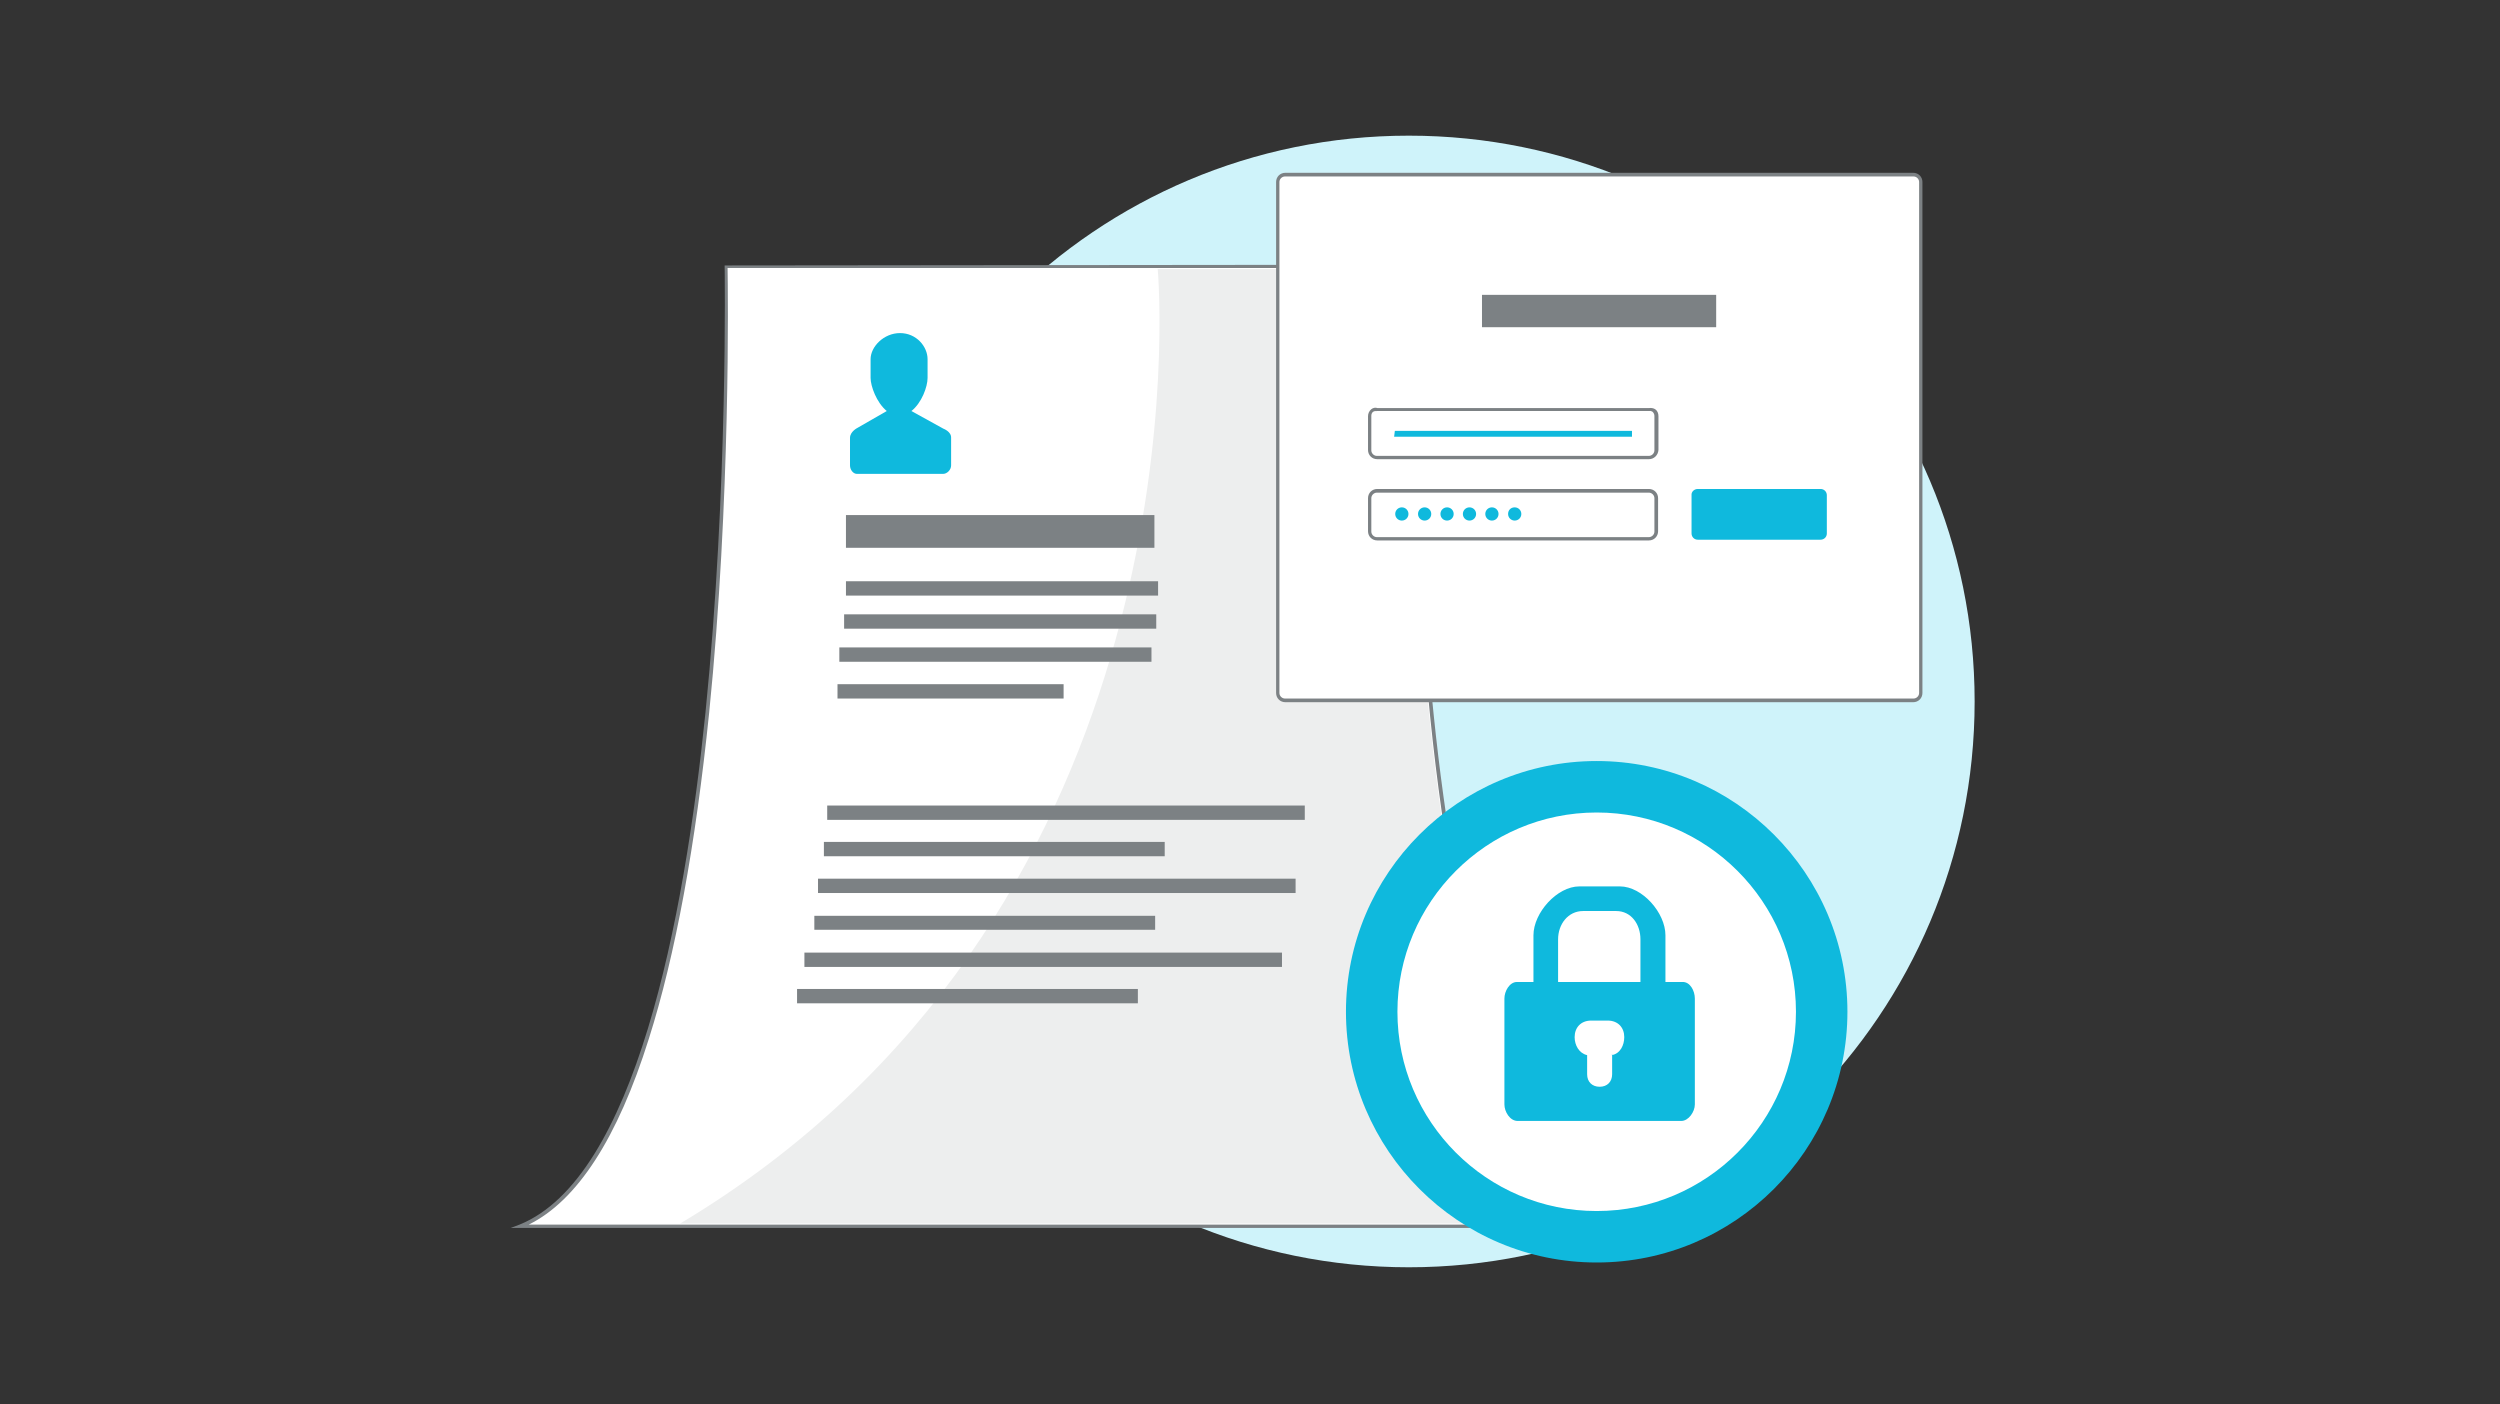
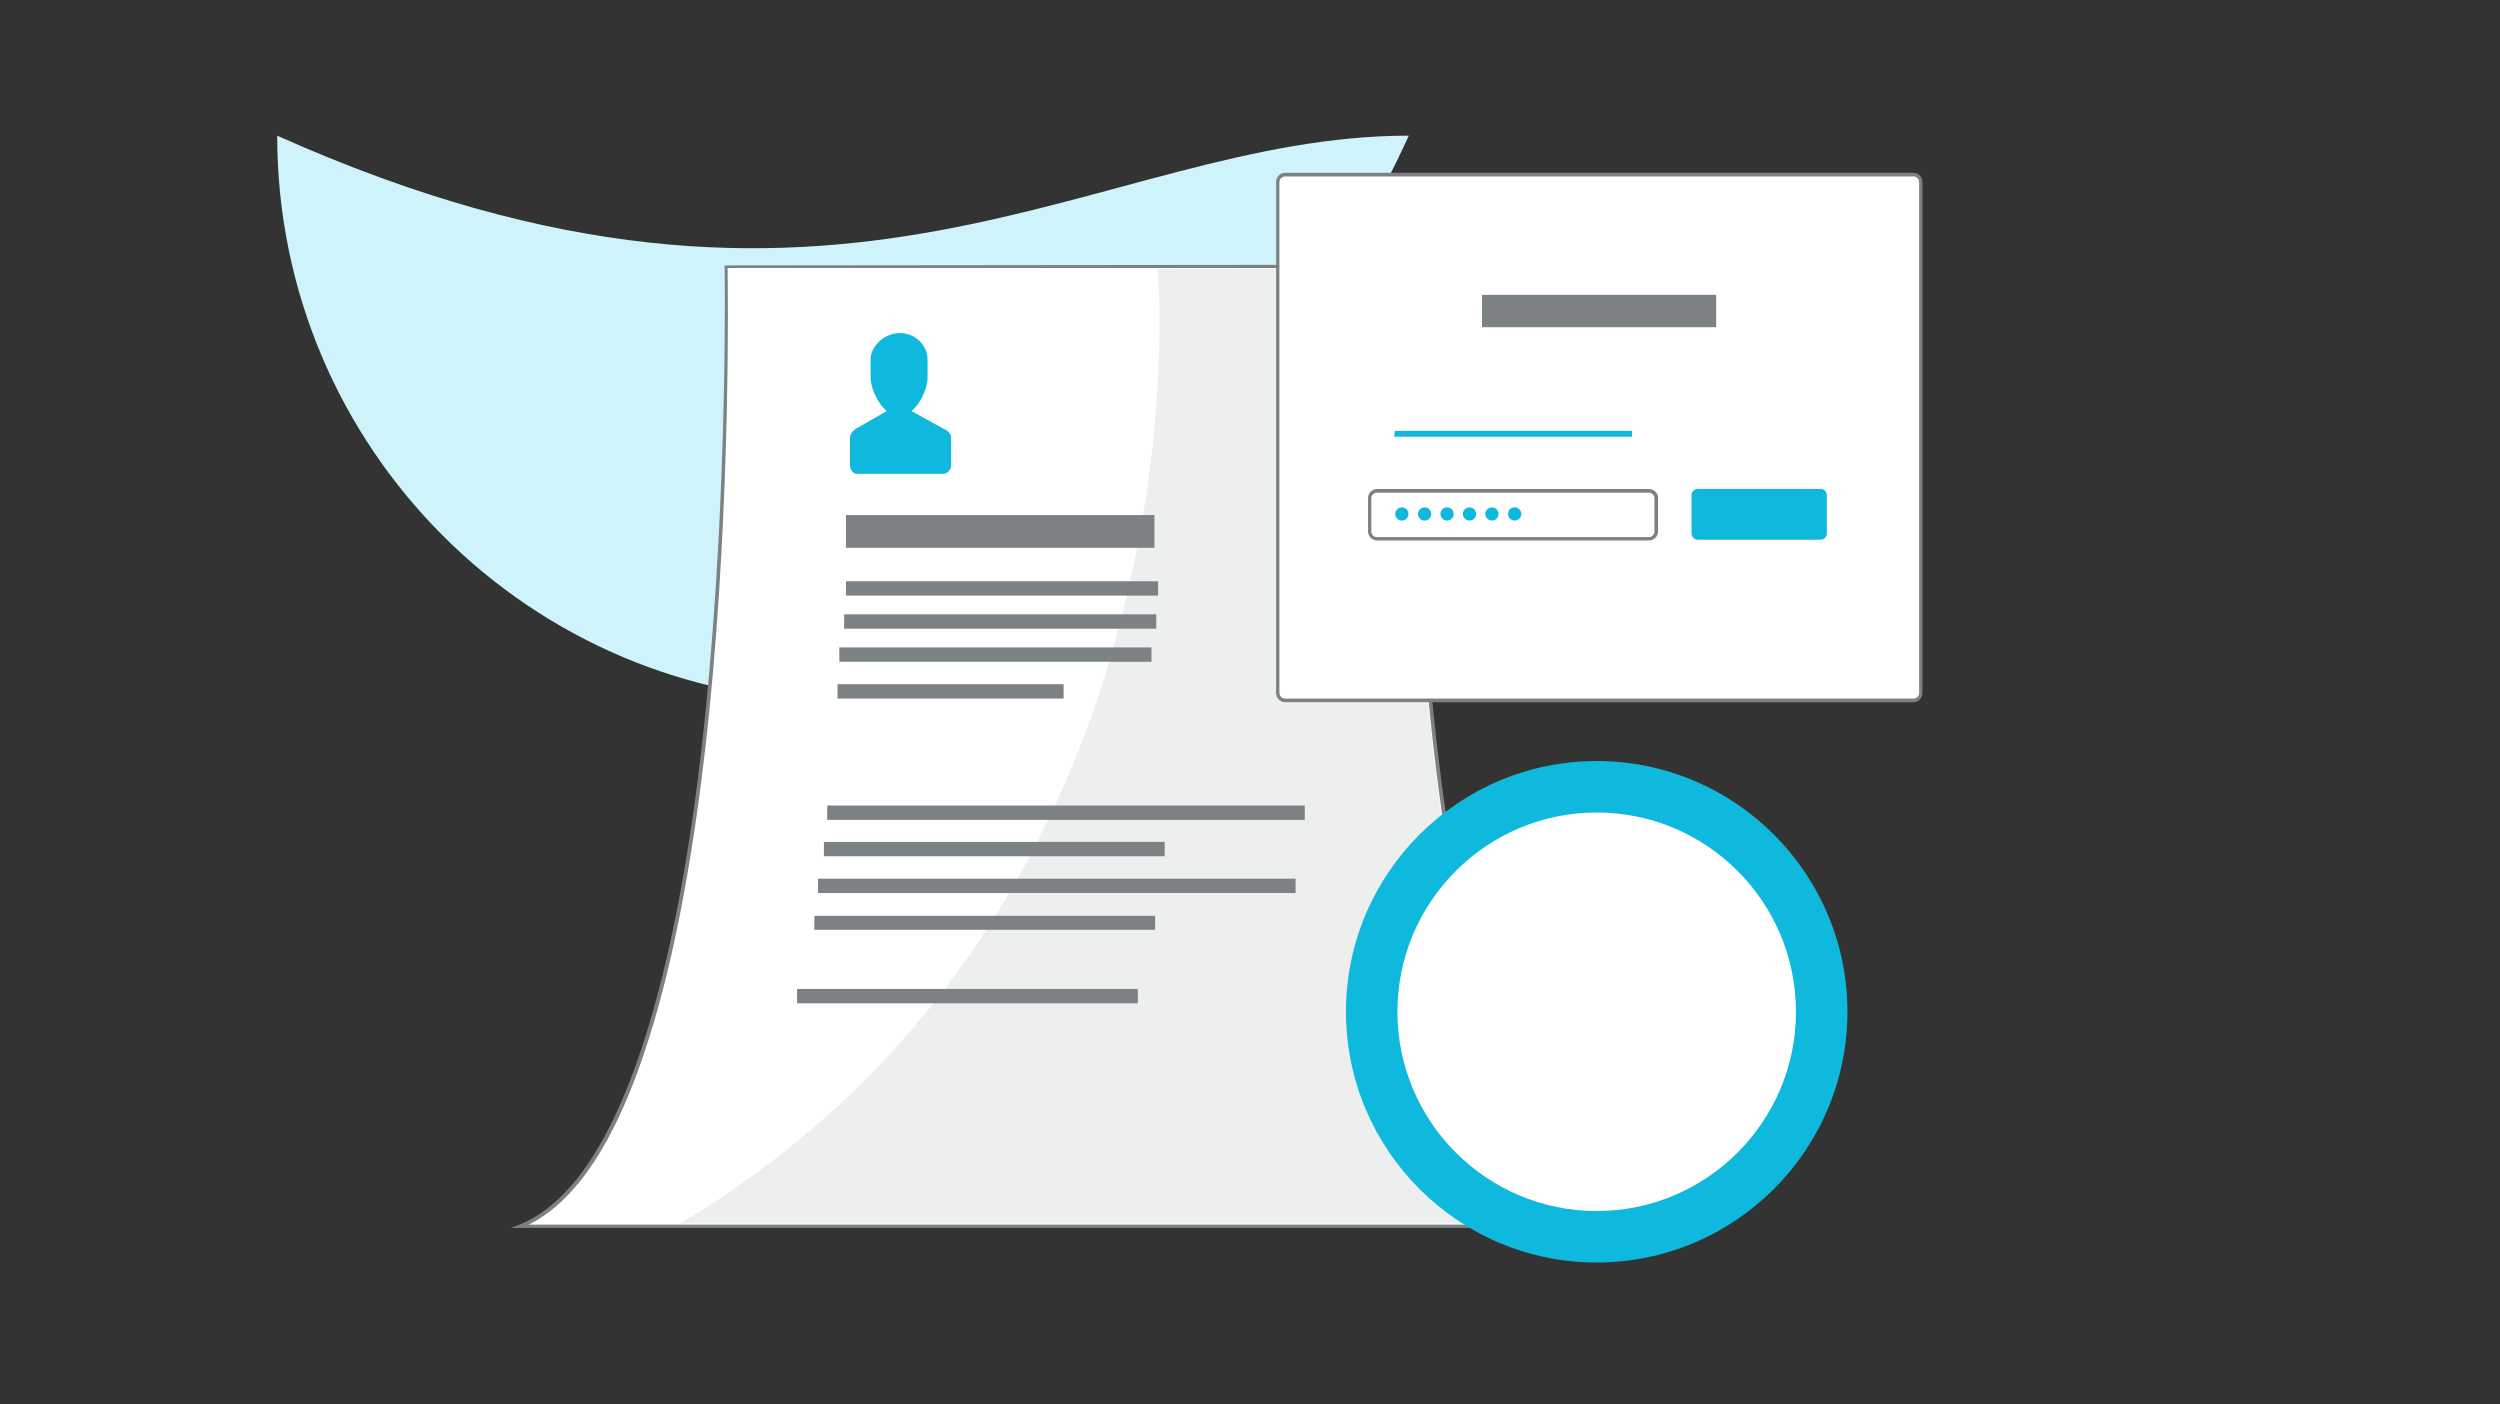
<svg xmlns="http://www.w3.org/2000/svg" version="1.1" id="Ebene_1" x="0px" y="0px" viewBox="0 0 680 382" style="enable-background:new 0 0 680 382;" xml:space="preserve">
  <rect x="0" y="0" width="680" height="382" fill="#333333" stroke="none" />
  <head />
  <head />
  <head />
  <head />
  <style type="text/css">
	.st0{fill-rule:evenodd;clip-rule:evenodd;fill:#CFF3FA;}
	.st1{fill:#FFFFFF;}
	.st2{fill:#7C8184;}
	.st3{fill:#EDEEEE;}
	.st4{fill-rule:evenodd;clip-rule:evenodd;fill:#7C8184;}
	.st5{fill:#0FB9DD;}
	.st6{fill-rule:evenodd;clip-rule:evenodd;fill:#FFFFFF;}
	.st7{fill-rule:evenodd;clip-rule:evenodd;fill:#0FB9DD;}
</style>
-   <path class="st0" d="M383.2,36.9c85,0,153.9,68.9,153.9,153.9s-68.9,153.9-153.9,153.9s-153.9-68.9-153.9-153.9  C229.3,105.8,298.2,36.9,383.2,36.9z" />
+   <path class="st0" d="M383.2,36.9s-68.9,153.9-153.9,153.9s-153.9-68.9-153.9-153.9  C229.3,105.8,298.2,36.9,383.2,36.9z" />
  <g id="customer_data">
    <g>
      <path class="st1" d="M444.1,333.6H141.5c61.2-24.7,55.9-261.1,55.9-261.1h187.5C384.9,72.5,377.4,311.7,444.1,333.6z" />
      <path class="st2" d="M447.2,334H138.9l2.4-0.9c31.4-12.7,44.8-82.8,50.6-139.4c6.2-61.4,5.2-120.9,5.2-121.5L385.4,72l0,0.5    c0,0.6-1.8,60.5,4.6,122.3c5.9,56.9,20.1,127.1,54.3,138.3L447.2,334z M143.8,333.1h297.5c-14.2-6-26-22.6-35.1-49.4    c-7.7-22.6-13.5-52.5-17.2-88.8c-6.1-58.8-4.8-116-4.6-122H197.9c0.1,5.9,0.9,62.5-5,120.9c-3.7,36.1-9.2,66-16.4,88.7    C168,309.6,157,326.6,143.8,333.1z" />
    </g>
    <path class="st3" d="M441.2,332.8c0,0-168.6,0-256.2,0C322.3,250.7,316.4,91.3,314.9,73.2c31.9,0,69.2,0,69.2,0   S377.4,309.6,441.2,332.8z" />
    <path class="st4" d="M230.1,158.1H315v3.9h-84.9V158.1z" />
    <path class="st4" d="M230.1,140.1H314v8.9h-83.9V140.1z" />
    <path class="st5" d="M256.6,116.6l-8.7-4.8c2.8-2.2,4.4-6.6,4.4-9v-5.1c0-3.4-3-7.1-7.5-7.1c-4.4,0-8,3.7-8,7.1v5.1   c0,2.2,1.6,6.7,4.4,9l-8,4.6c0,0-2,1-2,2.7v7.5c0,1.1,0.8,2.3,1.9,2.3h23.4c1.1,0,2.2-1.1,2.2-2.3v-7.5   C258.8,117.4,256.6,116.6,256.6,116.6L256.6,116.6z" />
  </g>
  <g id="login">
    <g>
      <path class="st6" d="M520.4,190.5H349.6c-1.1,0-2-0.9-2-2v-139c0-1.1,0.9-2,2-2h170.8c1.1,0,2,0.9,2,2v139    C522.4,189.6,521.5,190.5,520.4,190.5z" />
      <path class="st2" d="M520.4,191H349.6c-1.4,0-2.5-1.1-2.5-2.5v-139c0-1.4,1.1-2.5,2.5-2.5h170.8c1.4,0,2.5,1.1,2.5,2.5v139    C522.9,189.9,521.8,191,520.4,191z M349.5,48c-0.8,0-1.5,0.7-1.5,1.5v139c0,0.8,0.7,1.5,1.5,1.5h171c0.8,0,1.5-0.7,1.5-1.5v-139    c0-0.8-0.7-1.5-1.5-1.5H349.5z" />
    </g>
    <path class="st7" d="M461.8,133h33.4c1,0,1.7,0.8,1.7,1.7v10.4c0,1-0.8,1.7-1.7,1.7h-33.4c-1,0-1.7-0.8-1.7-1.7v-10.4   C460,133.8,460.8,133,461.8,133z" />
    <path class="st7" d="M379.2,118.8l0.2-1.6h64.5v1.6H379.2z" />
    <path class="st7" d="M412,138c1,0,1.8,0.8,1.8,1.8s-0.8,1.8-1.8,1.8s-1.8-0.8-1.8-1.8S410.9,138,412,138z" />
    <path class="st7" d="M405.8,138c1,0,1.8,0.8,1.8,1.8s-0.8,1.8-1.8,1.8s-1.8-0.8-1.8-1.8S404.8,138,405.8,138z" />
    <path class="st7" d="M399.7,138c1,0,1.8,0.8,1.8,1.8s-0.8,1.8-1.8,1.8s-1.8-0.8-1.8-1.8S398.7,138,399.7,138z" />
    <path class="st7" d="M393.6,138c1,0,1.8,0.8,1.8,1.8s-0.8,1.8-1.8,1.8s-1.8-0.8-1.8-1.8S392.6,138,393.6,138z" />
    <path class="st7" d="M387.5,138c1,0,1.8,0.8,1.8,1.8s-0.8,1.8-1.8,1.8s-1.8-0.8-1.8-1.8S386.5,138,387.5,138z" />
    <path class="st7" d="M381.3,138c1,0,1.8,0.8,1.8,1.8s-0.8,1.8-1.8,1.8s-1.8-0.8-1.8-1.8S380.3,138,381.3,138z" />
    <path class="st4" d="M403.1,80.2h63.7V89h-63.7V80.2z" />
-     <path class="st2" d="M448.5,124.9h-73.9c-1.4,0-2.5-1.1-2.5-2.5v-9.2c0-0.7,0.3-1.4,0.9-1.9c0.5-0.4,1.1-0.5,1.7-0.3h73.8   c0.6-0.1,1.2,0,1.7,0.3c0.6,0.4,0.9,1.1,0.9,1.9v9.2C451,123.8,449.9,124.9,448.5,124.9z M374.2,111.8c-0.3,0-0.6,0.1-0.7,0.2   c-0.3,0.2-0.5,0.6-0.5,1.1v9.4c0,0.8,0.7,1.5,1.5,1.5h74c0.8,0,1.5-0.7,1.5-1.5v-9.4c0-0.4-0.2-0.8-0.5-1.1   c-0.2-0.1-0.5-0.3-0.9-0.2l-0.1,0h-74.1l0,0C374.4,111.9,374.3,111.8,374.2,111.8z" />
    <path class="st2" d="M448.5,147h-73.9c-1.4,0-2.5-1.1-2.5-2.5v-9c0-1.4,1.1-2.5,2.5-2.5h73.9c1.4,0,2.5,1.1,2.5,2.5v9   C451,145.9,449.9,147,448.5,147z M374.5,134c-0.8,0-1.5,0.7-1.5,1.5v9.1c0,0.8,0.7,1.5,1.5,1.5h74c0.8,0,1.5-0.7,1.5-1.5v-9.1   c0-0.8-0.7-1.5-1.5-1.5H374.5z" />
  </g>
  <g>
    <g>
      <circle class="st1" cx="434.3" cy="275.2" r="61.2" />
      <path class="st5" d="M434.3,343.4c-37.6,0-68.2-30.6-68.2-68.2s30.6-68.2,68.2-68.2s68.2,30.6,68.2,68.2S471.9,343.4,434.3,343.4z     M434.3,221c-29.9,0-54.2,24.3-54.2,54.2s24.3,54.2,54.2,54.2s54.2-24.3,54.2-54.2S464.2,221,434.3,221z" />
    </g>
-     <path class="st5" d="M446.1,267.1h-22.3v-11.6c0-4.1,2.7-7.7,6.8-7.7h9c4.1,0,6.6,3.6,6.6,7.7v11.6H446.1z M438.5,286.6   c0,0,0,0.5,0,0.4v5.2c0,2-1.3,3.4-3.4,3.4c-2,0-3.4-1.3-3.4-3.4v-5.6c0,0.1,0,0.4,0,0.4c-2.2-0.5-3.4-2.7-3.4-4.9   c0-2.6,1.7-4.5,4.5-4.5h4.5c2.8,0,4.5,1.9,4.5,4.5c0,2.2-1.1,4.5-3.4,4.9L438.5,286.6L438.5,286.6z M457.6,267.1H453v-12.7   c0-6.1-6.3-13.3-12.4-13.3h-11c-6.1,0-12.5,7.2-12.5,13.3v12.7h-4.5c-2,0-3.4,2.5-3.4,4.5v28.8c0,2,1.5,4.5,3.6,4.5h44.5   c2,0,3.7-2.5,3.7-4.5v-28.8C461,269.5,459.7,267,457.6,267.1L457.6,267.1z" />
  </g>
  <path class="st4" d="M229.6,167.1h84.9v3.9h-84.9V167.1z" />
  <path class="st4" d="M228.3,176.1h84.9v3.9h-84.9L228.3,176.1L228.3,176.1z" />
  <path class="st4" d="M227.8,186.1h61.5v3.9h-61.5L227.8,186.1L227.8,186.1z" />
  <path class="st4" d="M225,219.1h129.9v3.9H225V219.1z" />
  <path class="st4" d="M224.1,229h92.7v3.9h-92.7L224.1,229L224.1,229z" />
  <path class="st4" d="M222.5,239h129.9v3.9H222.5V239z" />
  <path class="st4" d="M221.5,249.1h92.7v3.8h-92.7L221.5,249.1L221.5,249.1z" />
-   <path class="st4" d="M218.8,259.1h129.9v3.9H218.8V259.1z" />
  <path class="st4" d="M216.8,269h92.7v3.9h-92.7V269z" />
</svg>